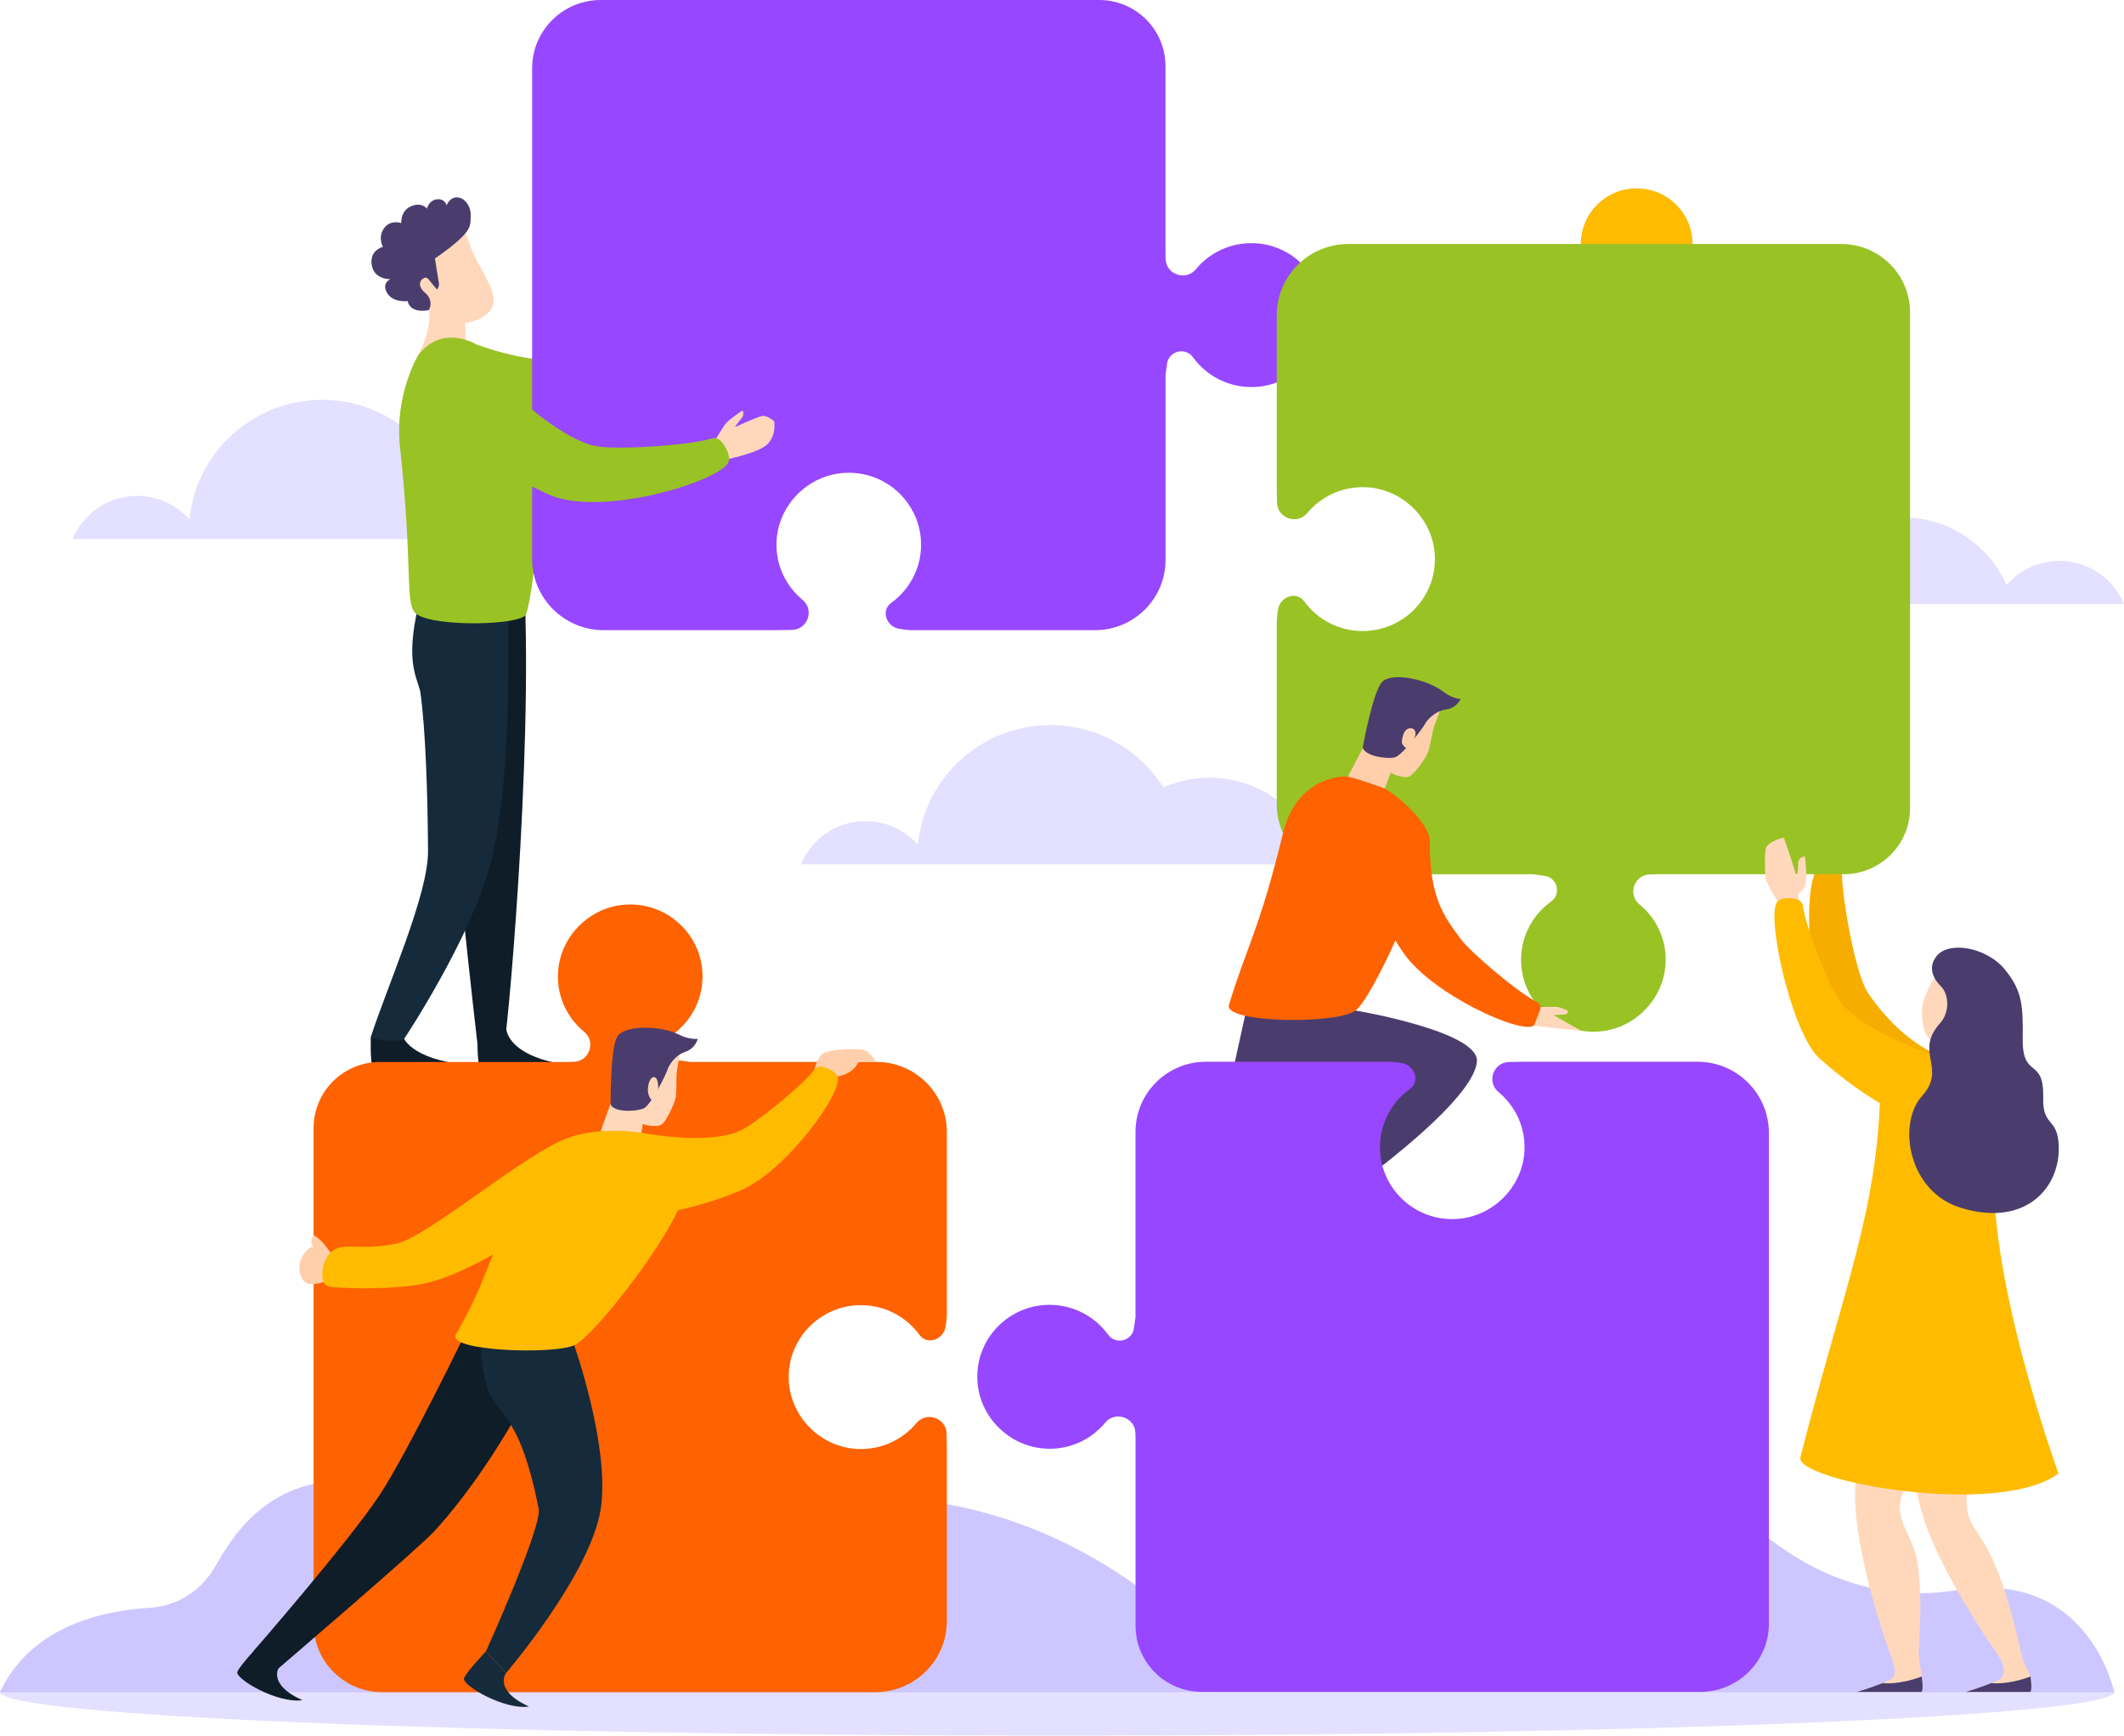
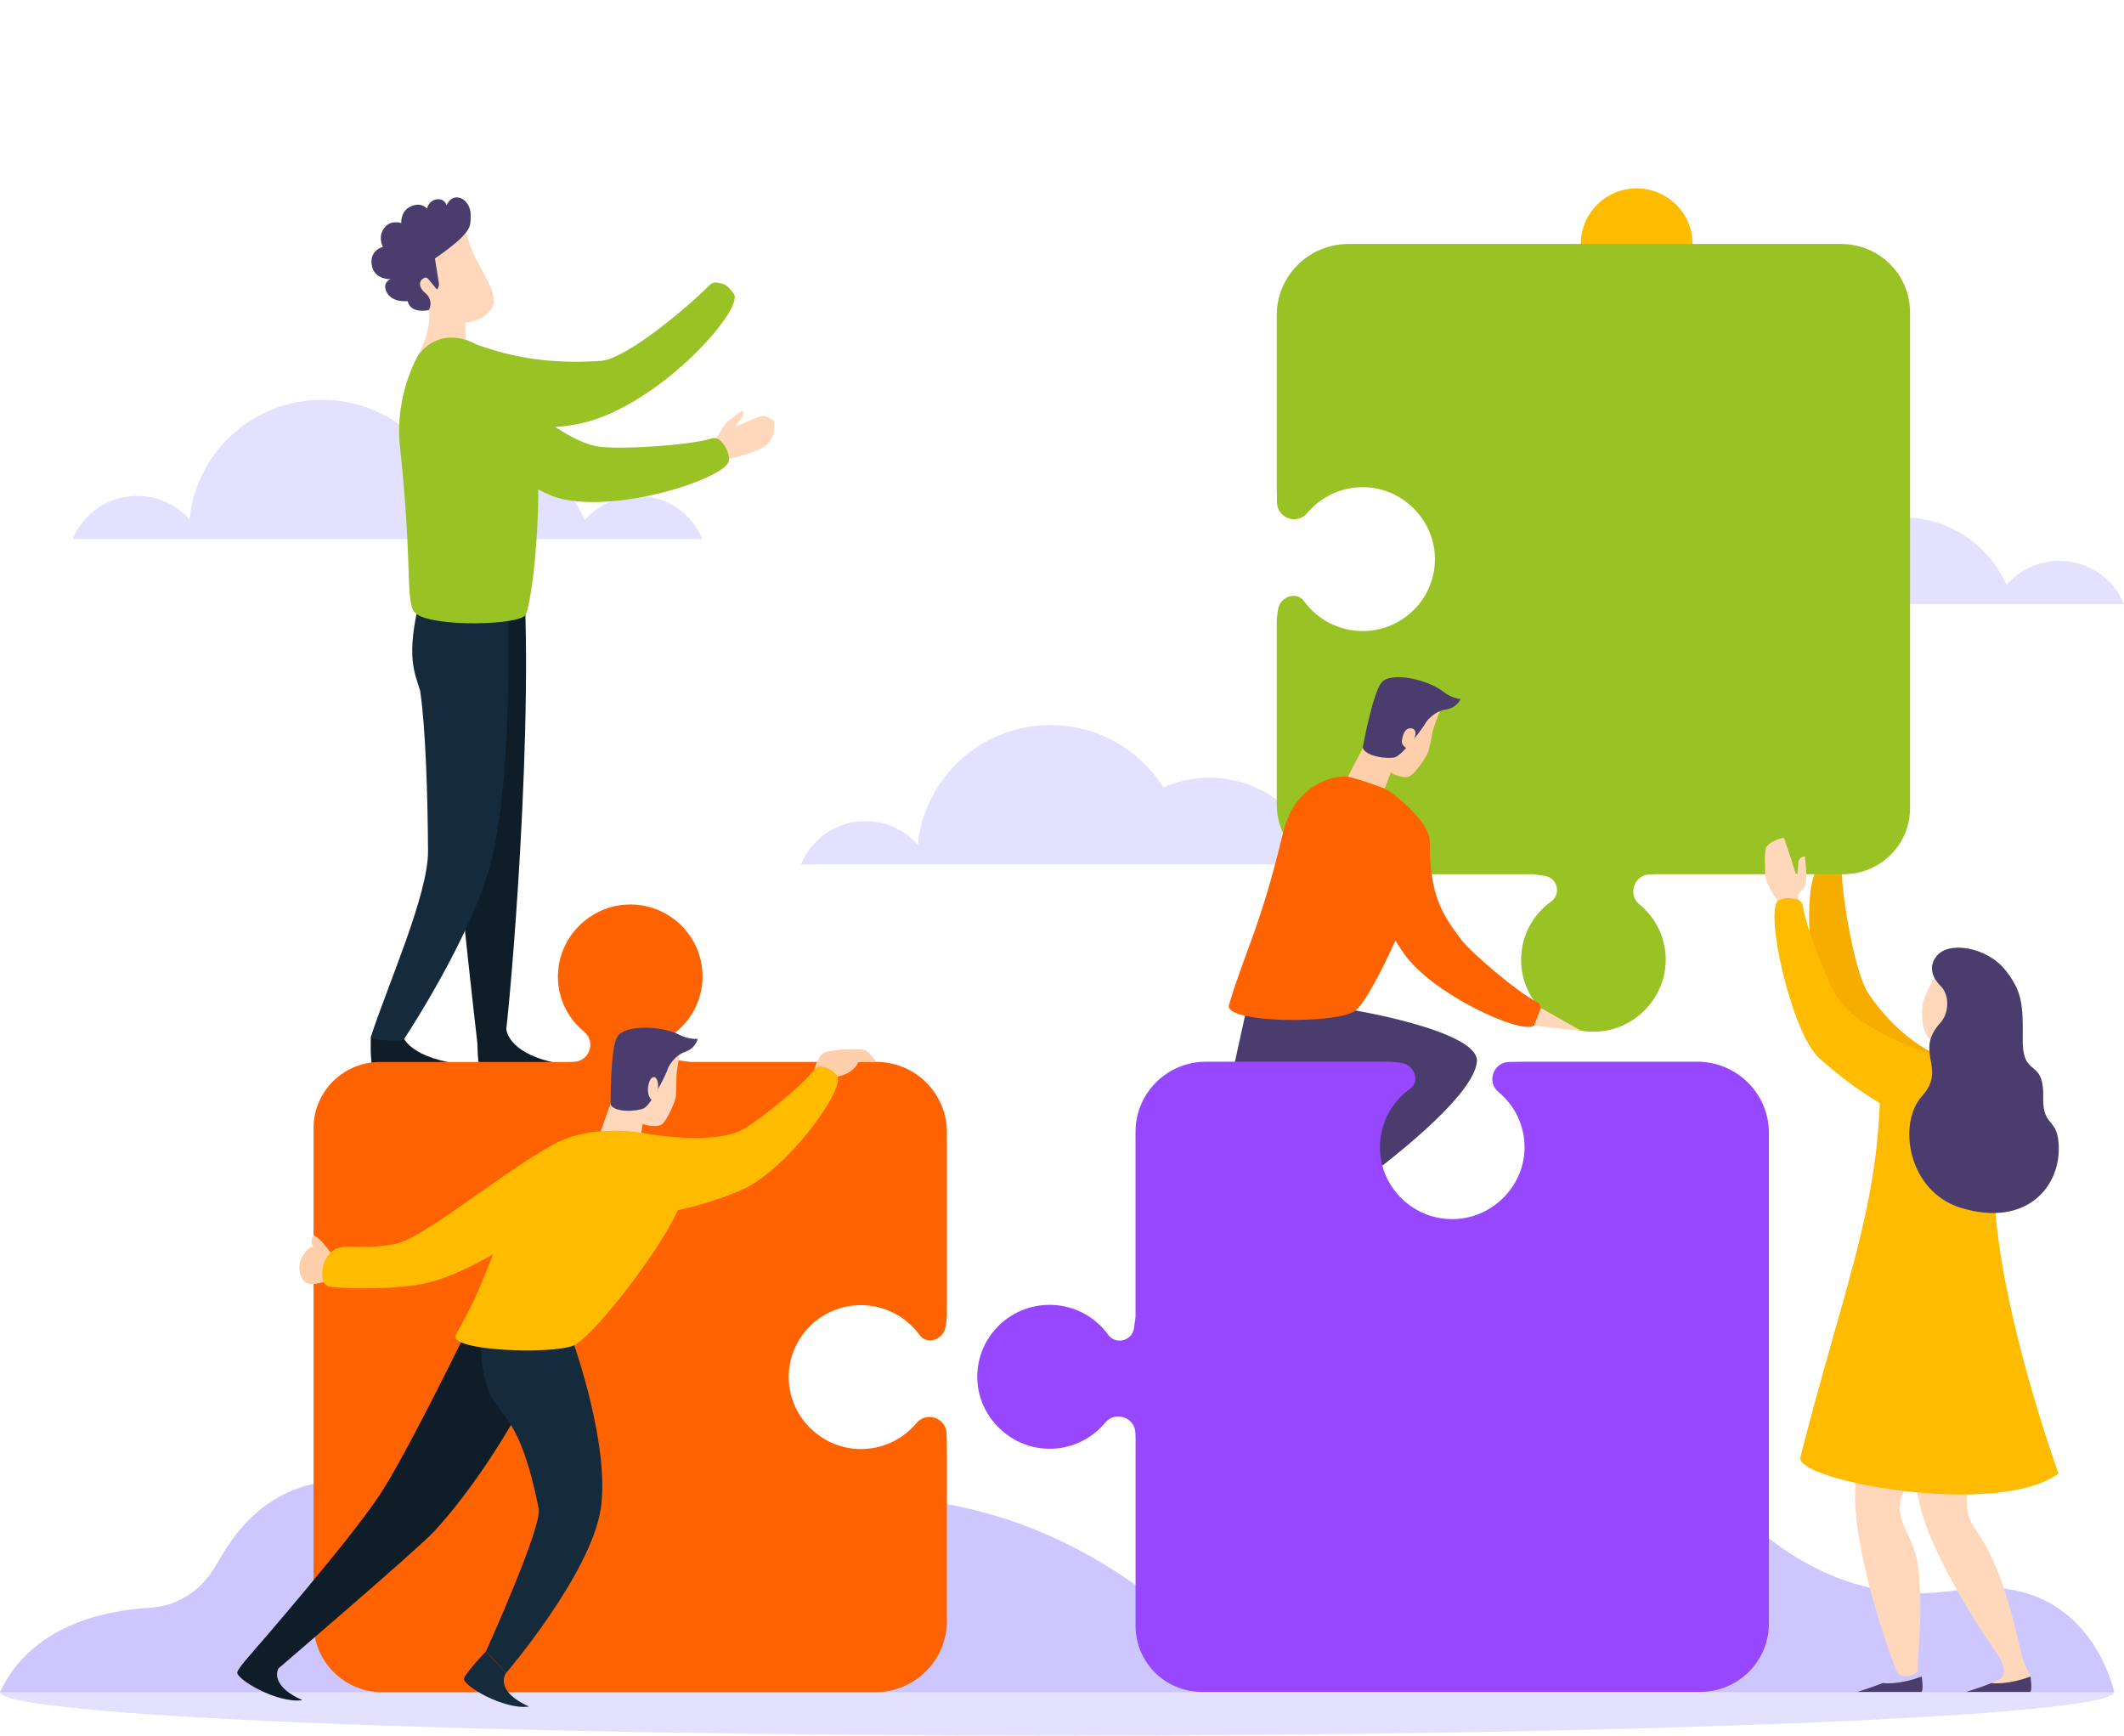
<svg xmlns="http://www.w3.org/2000/svg" width="235" height="192" viewBox="0 0 235 192" fill="none">
  <g clip-path="url(#clip0_13_89)">
    <path d="M70.563 54.857C68.227 54.857 66.137 55.894 64.721 57.526C62.776 53.128 58.367 50.053 53.227 50.053C51.414 50.053 49.694 50.442 48.134 51.129C45.527 46.995 40.916 44.235 35.644 44.235C27.989 44.235 21.698 50.036 20.968 57.463C19.552 55.871 17.491 54.857 15.183 54.857C11.949 54.857 9.186 56.833 8.035 59.639H77.712C76.561 56.838 73.792 54.857 70.563 54.857Z" fill="#E4E0FF" />
    <path d="M151.147 90.835C148.81 90.835 146.721 91.871 145.305 93.503C143.36 89.106 138.951 86.031 133.811 86.031C131.998 86.031 130.277 86.42 128.718 87.107C126.11 82.973 121.5 80.213 116.228 80.213C108.573 80.213 102.282 86.013 101.551 93.44C100.135 91.849 98.075 90.835 95.767 90.835C92.532 90.835 89.77 92.811 88.618 95.616H158.295C157.144 92.816 154.376 90.835 151.147 90.835Z" fill="#E4E0FF" />
    <path d="M227.852 62.044C225.515 62.044 223.426 63.08 222.01 64.712C220.064 60.314 215.656 57.239 210.516 57.239C208.703 57.239 206.982 57.629 205.422 58.316C202.815 54.181 198.205 51.421 192.933 51.421C185.278 51.421 178.987 57.222 178.256 64.649C176.84 63.057 174.779 62.044 172.471 62.044C169.237 62.044 166.474 64.019 165.323 66.825H235C233.849 64.025 231.08 62.044 227.852 62.044Z" fill="#E4E0FF" />
    <path d="M52.836 114.444C52.836 114.444 52.738 117.405 53.135 118.281C53.538 119.157 57.93 118.905 61.107 118.767C61.792 118.739 61.418 117.565 61.072 117.485C56.088 116.334 56.019 113.826 56.019 113.826L52.836 114.45V114.444Z" fill="#0F1D29" />
    <path d="M41.032 114.696C41.032 114.696 40.899 117.508 41.313 118.338C41.728 119.163 46.338 118.888 49.682 118.727C50.401 118.693 50.022 117.582 49.659 117.513C44.439 116.465 44.387 114.083 44.387 114.083L41.037 114.702L41.032 114.696Z" fill="#0F1D29" />
    <path d="M49.544 41.097C49.659 42.483 49.268 44.739 50.453 45.472C51.76 46.279 56.773 48.037 63.398 47.007C72.302 45.627 82.414 34.243 81.194 32.519C80.388 31.38 80.141 31.454 79.444 31.277C79.099 31.191 78.731 31.299 78.483 31.557C76.774 33.367 69.43 39.706 66.5 39.917C51.449 40.988 48.876 33.092 49.544 41.097Z" fill="#99C225" />
    <path d="M46.269 39.288C46.269 39.288 47.61 36.848 47.501 34.81C47.391 32.771 47.507 31.574 47.507 31.574L51.438 33.693L51.541 38.795L46.269 39.282V39.288Z" fill="#FFD8BC" />
    <path d="M50.235 24.646C50.235 24.646 51.236 24.898 51.771 26.455C52.606 28.889 52.571 28.299 53.786 30.761C54.039 31.271 54.931 32.76 54.54 33.802C53.872 35.566 51.305 35.737 51.305 35.737C51.305 35.737 49.13 35.955 47.466 34.306C46.591 33.441 43.04 28.207 43.219 27.755C43.391 27.297 47.869 22.825 50.246 24.651L50.235 24.646Z" fill="#FFD8BC" />
    <path d="M44.991 29.914C44.991 29.914 46.637 29.69 47.316 29.164C47.996 28.637 51.593 26.392 51.973 24.983C52.353 23.575 51.409 22.619 51.409 22.619C51.409 22.619 51.075 23.397 49.63 23.518C48.191 23.638 43.316 24.062 43.466 27.669C43.466 27.669 44.18 30.068 44.986 29.914H44.991Z" fill="#4A3D6D" />
    <path d="M48.151 28.116C48.151 28.116 48.376 27.904 48.117 28.551C48.117 28.551 48.468 30.83 48.56 31.328C48.629 31.718 48.347 32.032 48.347 32.032L47.357 30.836C47.253 30.715 47.081 30.675 46.937 30.744C46.701 30.859 46.407 31.099 46.476 31.551C46.528 31.878 46.787 32.204 47.092 32.45C47.599 32.868 47.777 33.561 47.512 34.163L47.455 34.294C47.455 34.294 43.276 30.859 42.511 28.9C41.745 26.942 43.967 26.655 43.967 26.655L48.151 28.104V28.116Z" fill="#4A3D6D" />
    <path d="M46.269 39.288C46.269 39.288 43.667 43.634 44.243 49.251C44.243 49.251 54.005 39.385 52.641 38.068C52.641 38.068 48.94 35.806 46.269 39.288Z" fill="#99C225" />
    <path d="M47.46 34.3C47.46 34.3 45.434 34.787 45.101 33.309C45.101 33.309 43.437 33.516 42.816 32.382C42.194 31.248 43.207 30.881 43.207 30.881C43.207 30.881 41.388 30.967 41.129 29.312C40.87 27.658 42.361 27.314 42.361 27.314C42.361 27.314 41.693 26.1 42.643 25.069C43.357 24.296 44.398 24.68 44.398 24.68C44.398 24.68 44.283 23.334 45.475 22.819C46.666 22.304 47.236 23.077 47.236 23.077C47.236 23.077 47.443 22.132 48.381 22.046C49.239 21.966 49.417 22.716 49.417 22.716C49.417 22.716 49.728 21.788 50.614 21.84C51.495 21.891 52.163 22.933 52.071 23.959C51.979 24.983 51.817 25.218 49.987 26.667C48.157 28.116 44.796 27.142 45.106 28.11C45.417 29.078 46.039 32.433 46.039 32.433L47.466 34.3H47.46Z" fill="#4A3D6D" />
    <path d="M48.836 74.12C49.705 88.688 52.865 115.824 52.865 115.824C52.9 115.841 52.928 115.847 52.963 115.859C54.897 116.534 55.052 116.007 55.697 116.076C56.008 116.11 58.995 83.963 57.999 64.586L48.416 66.802C47.587 72.293 48.514 71.956 48.842 74.114L48.836 74.12Z" fill="#0F1D29" />
    <path d="M46.493 76.474C47.092 80.568 47.322 87.995 47.357 94.179C47.38 98.966 42.879 109.01 41.032 114.696C40.974 115.063 44.444 115.303 44.703 114.937C45.187 114.244 52.007 103.748 54.137 96.006C56.347 87.972 56.341 75.38 56.192 66.092L46.58 65.806C44.721 72.895 46.016 74.613 46.493 76.468V76.474Z" fill="#152A3B" />
    <path d="M58.195 44.235C60.652 49.137 59.242 65.181 58.195 67.959C57.74 69.161 48.145 69.413 46.085 67.93C44.721 66.957 45.751 63.28 44.266 49.543C44.185 48.81 44.295 48.089 44.295 47.39C44.295 37.163 53.21 34.3 58.2 44.235H58.195Z" fill="#99C225" />
    <path d="M181.082 33.138C184.496 33.138 187.263 30.384 187.263 26.988C187.263 23.591 184.496 20.838 181.082 20.838C177.668 20.838 174.9 23.591 174.9 26.988C174.9 30.384 177.668 33.138 181.082 33.138Z" fill="#FFBB00" />
    <path d="M116.959 192C181.554 192 233.918 189.836 233.918 187.167C233.918 184.498 181.554 182.334 116.959 182.334C52.364 182.334 0 184.498 0 187.167C0 189.836 52.364 192 116.959 192Z" fill="#E4E0FF" />
    <path d="M3.00817e-06 187.201H233.918C233.918 187.201 231.161 173.55 216.53 175.904C196.34 179.15 185.295 157.975 185.295 157.975C185.295 157.975 166.117 205.525 126.801 176.184C92.521 150.605 55.466 179.19 55.466 179.19C55.466 179.19 54.436 164.846 39.61 163.821C29.468 163.123 25.52 170.361 23.765 173.367C22.216 176.012 19.54 177.684 16.639 177.851C11.229 178.165 3.384 179.952 -0.006 187.196L3.00817e-06 187.201Z" fill="#CEC7FF" />
    <path d="M61.728 107.773C61.654 110.333 62.788 112.623 64.612 114.123L64.641 114.146C65.97 115.257 65.211 117.422 63.472 117.462L62.788 117.479H42.039C37.981 117.479 34.695 120.749 34.695 124.786V179.637C34.695 183.812 38.096 187.196 42.292 187.196H96.843C101.217 187.196 104.763 183.668 104.763 179.316V160.34L104.734 158.605C104.705 156.864 102.518 156.091 101.396 157.425C99.882 159.235 97.586 160.368 95.013 160.294C90.892 160.174 87.462 156.818 87.272 152.718C87.053 148.154 90.719 144.381 95.26 144.381C97.919 144.381 100.274 145.675 101.724 147.662C101.73 147.668 101.735 147.679 101.741 147.685C102.582 148.819 104.314 148.2 104.596 146.877C104.7 146.391 104.751 145.686 104.751 145.686C104.763 145.618 104.763 145.549 104.763 145.475V125.238C104.763 120.949 101.269 117.473 96.958 117.473H76.365L75.127 117.302C73.712 117.107 73.251 115.297 74.408 114.461L74.431 114.444C76.428 113.001 77.729 110.659 77.729 108.014C77.729 103.496 73.936 99.848 69.349 100.066C65.228 100.255 61.855 103.667 61.734 107.767L61.728 107.773Z" fill="#FF6200" />
    <path d="M217.422 121.069C216.49 121.934 215.356 123.692 214.107 123.463C212.726 123.205 208.265 121.327 204.432 116.58C199.287 110.207 199.5 96.344 201.387 95.925C202.636 95.651 202.757 95.851 203.333 96.16C203.621 96.315 203.799 96.613 203.805 96.939C203.839 99.201 205.209 107.704 206.717 109.903C214.28 120.92 222.815 116.082 217.422 121.075V121.069Z" fill="#F7AD00" />
-     <path d="M138.704 26.902C136.131 26.827 133.829 27.955 132.321 29.771L132.298 29.799C131.181 31.122 129.005 30.366 128.965 28.637L128.948 27.955V7.307C128.948 3.27 125.661 0 121.604 0H66.471C62.275 0 58.874 3.384 58.874 7.559V61.832C58.874 66.184 62.419 69.711 66.793 69.711H85.867L87.611 69.682C89.361 69.654 90.138 67.478 88.797 66.361C86.978 64.855 85.839 62.57 85.913 60.011C86.034 55.911 89.407 52.498 93.528 52.309C98.115 52.091 101.908 55.739 101.908 60.257C101.908 62.903 100.607 65.245 98.61 66.688C98.605 66.693 98.593 66.699 98.587 66.705C97.448 67.541 98.069 69.264 99.399 69.545C99.888 69.648 100.596 69.7 100.596 69.7C100.665 69.711 100.734 69.711 100.809 69.711H121.149C125.46 69.711 128.954 66.235 128.954 61.946V41.458L129.126 40.227C129.322 38.818 131.141 38.36 131.981 39.511L131.998 39.534C133.449 41.521 135.803 42.815 138.462 42.815C143.003 42.815 146.669 39.041 146.451 34.477C146.261 30.378 142.83 27.022 138.709 26.902H138.704Z" fill="#9747FF" />
    <path d="M184.293 106.416C184.368 103.856 183.234 101.566 181.41 100.066L181.381 100.043C180.052 98.932 180.811 96.767 182.549 96.727L183.234 96.71H203.983C208.041 96.71 211.327 93.44 211.327 89.403V34.552C211.327 30.378 207.926 26.993 203.73 26.993H149.179C144.804 26.993 141.259 30.521 141.259 34.873V53.849L141.288 55.584C141.317 57.325 143.504 58.098 144.626 56.764C146.14 54.955 148.436 53.821 151.009 53.895C155.13 54.015 158.56 57.371 158.75 61.471C158.969 66.035 155.303 69.808 150.761 69.808C148.102 69.808 145.748 68.514 144.298 66.527C144.292 66.521 144.286 66.51 144.281 66.504C143.44 65.371 141.708 65.989 141.426 67.312C141.322 67.798 141.271 68.503 141.271 68.503C141.259 68.571 141.259 68.64 141.259 68.715V88.951C141.259 93.24 144.753 96.716 149.064 96.716H169.657L170.894 96.888C172.31 97.082 172.771 98.892 171.614 99.728L171.591 99.745C169.594 101.188 168.293 103.53 168.293 106.175C168.293 110.693 172.086 114.341 176.673 114.123C180.794 113.935 184.167 110.522 184.288 106.422L184.293 106.416Z" fill="#99C225" />
    <path d="M78.69 49.406C78.69 49.406 79.956 47.276 80.308 46.84C80.659 46.405 82.144 45.409 82.144 45.409C82.144 45.409 82.449 45.798 81.971 46.365C81.493 46.932 81.303 47.253 81.303 47.253C81.303 47.253 83.807 46.102 84.331 46.016C84.854 45.93 85.643 46.583 85.643 46.583C85.643 46.583 85.948 47.974 84.987 49.062C84.026 50.15 79.876 50.929 79.876 50.929L78.696 49.406H78.69Z" fill="#FFD8BC" />
    <path d="M47.098 43.382C46.528 44.653 47.426 46.113 48.427 47.081C49.97 48.575 53.74 51.439 60.554 54.639C66.471 57.417 80.164 53.082 80.624 51.026C80.797 50.248 80.204 49.211 79.68 48.724C79.421 48.478 79.047 48.398 78.702 48.513C76.33 49.274 67.996 49.818 65.838 49.337C62.626 48.616 57.936 45.008 53.815 40.427C50.994 37.295 48.779 39.648 47.092 43.382H47.098Z" fill="#99C225" />
    <path d="M139.17 106.107C139.17 106.107 130.841 141.621 133.144 141.621C135.446 141.621 162.779 124.013 163.406 117.45C163.729 114.095 149.979 111.787 149.979 111.787C149.979 111.787 143.366 109.817 139.164 106.107H139.17Z" fill="#4A3D6D" />
    <path d="M153.656 89.552C152.672 90.194 149.938 92.192 149.984 93.36C150.059 95.158 152.229 101.033 155.326 105.477C158.462 109.972 168.247 114.45 169.72 113.459C170.279 113.081 170.515 112.114 170.48 111.512C170.463 111.215 170.279 110.951 170.008 110.819C168.114 109.926 162.779 105.425 161.668 103.942C159.614 101.211 158.238 99.201 158.186 93.44C158.163 91.196 154.157 89.226 153.656 89.552Z" fill="#FF6200" />
    <path d="M169.72 113.454C169.72 113.454 173.11 113.889 174.895 114.003L170.48 111.507L169.72 113.454Z" fill="#FFD8BC" />
    <path d="M159.096 77.247C159.096 77.247 159.602 77.945 159.096 79.234C158.307 81.249 158.606 80.854 158.048 83.087C157.933 83.551 156.765 85.372 155.976 85.87C155.481 86.185 154.198 85.653 154.198 85.653C153.766 85.447 152.528 84.628 152.051 81.959C151.872 80.946 152.523 75.66 152.88 75.46C153.242 75.26 158.549 74.796 159.084 77.247H159.096Z" fill="#FFCEAB" />
    <path d="M148.879 86.426C148.879 86.426 151.141 81.856 152.183 80.488C153.219 79.119 153.57 80.236 153.57 80.236L154.969 82.584L153.202 87.228L148.879 86.426Z" fill="#FFCEAB" />
    <path d="M150.773 82.681C150.773 82.681 151.878 76.6 152.891 75.46C153.904 74.321 157.841 75.088 159.677 76.514C160.673 77.287 161.599 77.327 161.599 77.327C161.599 77.327 161.208 78.317 159.947 78.495C158.687 78.672 157.789 79.795 157.674 80.07C157.559 80.35 155.187 83.563 154.318 83.78C153.449 83.998 150.997 83.654 150.773 82.687V82.681Z" fill="#4A3D6D" />
    <path d="M155.573 82.75C155.573 82.75 155.044 82.423 155.101 81.982C155.268 80.728 155.734 80.522 156.154 80.568C156.575 80.614 156.747 81.037 156.483 81.696C156.218 82.354 155.734 82.761 155.573 82.75Z" fill="#FFCEAB" />
    <path d="M158.186 93.44C157.398 97.975 151.947 110.247 149.984 111.787C148.022 113.328 135.354 113.202 135.97 111.169C137.88 104.853 139.388 102.751 141.955 92.152C143.458 85.973 148.557 85.779 149.133 85.916C150.767 86.3 153.196 87.233 153.196 87.233C154.019 87.577 158.583 91.127 158.18 93.446L158.186 93.44Z" fill="#FF6200" />
-     <path d="M170.463 111.404C170.463 111.404 172.115 111.341 172.414 111.404C172.713 111.467 173.49 111.816 173.49 111.816C173.49 111.816 173.444 112.171 173.214 112.211C172.984 112.245 171.499 112.308 171.499 112.308L170.399 111.701L170.457 111.409L170.463 111.404Z" fill="#FFD8BC" />
-     <path d="M217.612 165.419C217.82 159.784 219.12 152.97 219.702 149.242C220.151 147.553 221.164 145.532 219.984 142.033L210.942 139.691C210.723 148.16 210.602 159.647 212.548 166.999C214.32 173.699 221.394 183.697 222.292 184.705C222.424 185.066 223.408 185.592 223.932 184.419C220.415 167.085 217.405 170.859 217.607 165.425L217.612 165.419Z" fill="#FFD8BC" />
+     <path d="M217.612 165.419C217.82 159.784 219.12 152.97 219.702 149.242C220.151 147.553 221.164 145.532 219.984 142.033C210.723 148.16 210.602 159.647 212.548 166.999C214.32 173.699 221.394 183.697 222.292 184.705C222.424 185.066 223.408 185.592 223.932 184.419C220.415 167.085 217.405 170.859 217.607 165.425L217.612 165.419Z" fill="#FFD8BC" />
    <path d="M210.55 165.115C212.726 159.905 215.339 153.514 216.899 150.073C217.785 148.561 219.299 146.883 219.103 143.195L211.017 138.546C208.536 146.654 205.347 157.694 205.249 165.293C205.163 172.222 209.301 183.731 209.9 184.94C209.934 185.323 211.362 185.844 212.185 184.854C212.001 184.384 212.91 178.314 212.185 173.046C211.736 169.759 209.301 168.11 210.55 165.115Z" fill="#FFD8BC" />
    <path d="M199.195 161.199C198.527 163.816 221.066 167.973 227.754 163.002C227.754 163.002 219.408 140.098 220.766 127.563C220.841 126.899 220.743 126.234 220.743 125.599C220.743 119.329 208.191 114.622 208.029 120.852C207.684 134.148 203.995 142.4 199.195 161.204V161.199Z" fill="#FFBB00" />
    <path d="M220.082 119.626C220.082 119.626 221.768 122.335 221.883 127.025C221.883 127.025 212.876 118.962 214.125 117.76C214.125 117.76 217.992 118.561 220.082 119.626Z" fill="#FFBB00" />
    <path d="M196.748 99.802C196.748 99.802 195.425 97.85 195.344 97.076C195.269 96.303 195.177 94.013 195.459 93.658C196.11 92.856 197.37 92.673 197.37 92.673C197.37 92.673 198.176 94.969 198.734 96.802C198.849 97.174 198.93 96.086 198.964 95.416C198.982 95.13 199.177 94.883 199.454 94.797L199.695 94.723C199.695 94.723 199.92 96.561 199.822 97.563C199.747 98.296 199.246 98.588 198.941 98.96L199.022 99.688L196.743 99.796L196.748 99.802Z" fill="#FFD8BC" />
    <path d="M218.936 118.201C218.936 118.201 218.591 115.967 218.689 114.106C218.787 112.245 217.808 111.169 217.808 111.169L214.222 113.098L214.125 117.754L218.936 118.201Z" fill="#FFCEAB" />
    <path d="M215.546 106.565C215.546 106.565 215.005 104.469 214.746 105.946C214.337 108.26 213.509 108.5 212.766 110.882C212.611 111.375 212.415 114.043 213.578 115.028C214.067 115.441 214.884 115.423 214.884 115.423C215.402 115.475 217.02 115.406 218.965 113.196C219.707 112.354 221.474 109.067 221.256 108.684C221.031 108.294 217.434 104.589 215.552 106.565H215.546Z" fill="#FFD8BC" />
    <path d="M215.454 123.652C214.643 124.585 213.123 124.413 211.96 123.973C210.17 123.297 206.291 121.522 201.307 117.084C198.193 114.307 195.229 100.793 196.725 99.653C197.289 99.224 198.349 99.31 198.941 99.544C199.235 99.665 199.442 99.934 199.482 100.249C199.753 102.436 202.429 109.313 203.626 110.86C205.411 113.161 210.09 115.572 215.333 117.164C218.925 118.252 217.848 120.909 215.454 123.652Z" fill="#FFBB00" />
    <path d="M214.194 105.878C214.194 105.878 212.91 107.281 214.729 109.09C215.69 110.046 215.69 112.028 214.683 113.144C211.69 116.46 215.489 118.092 212.645 121.258C209.911 124.299 211.097 131.829 216.956 133.615C224.3 135.86 228.185 131.136 227.754 126.337C227.512 123.663 225.993 124.557 226.062 121.47C226.171 116.821 223.736 119.477 223.794 114.908C223.84 111.163 223.725 109.628 221.877 107.321C219.777 104.687 215.414 104.045 214.188 105.872L214.194 105.878Z" fill="#4A3D6D" />
-     <path d="M212.576 187.167H205.48C205.48 187.167 207.12 186.663 208.306 186.182C208.801 185.982 209.209 185.787 209.388 185.632C209.998 185.106 209.388 183.68 209.388 183.68L212.271 182.575C212.271 182.575 212.242 182.998 212.571 185.106C212.588 185.232 212.605 185.352 212.622 185.461C212.858 187.207 212.571 187.167 212.571 187.167H212.576Z" fill="#FFD8BC" />
    <path d="M212.576 187.167H205.48C205.48 187.167 207.12 186.663 208.306 186.182C208.427 186.199 210.05 186.417 212.622 185.461C212.858 187.207 212.571 187.167 212.571 187.167H212.576Z" fill="#4A3D6D" />
    <path d="M224.611 187.167H217.515C217.515 187.167 219.155 186.663 220.341 186.182C220.836 185.982 221.261 185.804 221.423 185.632C222.286 184.699 220.922 182.861 220.922 182.861L223.397 181.939C223.397 181.939 223.506 183.227 224.49 185.088C224.548 185.203 224.64 185.352 224.657 185.461C224.893 187.207 224.605 187.167 224.605 187.167H224.611Z" fill="#FFD8BC" />
    <path d="M224.611 187.167H217.515C217.515 187.167 219.155 186.663 220.341 186.182C220.461 186.199 222.084 186.417 224.657 185.461C224.893 187.207 224.605 187.167 224.605 187.167H224.611Z" fill="#4A3D6D" />
    <path d="M52.289 145.864C52.289 145.864 45.032 160.872 41.941 165.476C38.39 170.779 28.018 182.683 28.018 182.683L30.2 185.088C30.2 185.088 46.269 171.334 48.03 169.416C56.577 160.099 62.621 145.858 62.621 145.858L58.292 147.542L52.289 145.858V145.864Z" fill="#0F1D29" />
    <path d="M63.53 148.813C63.53 148.813 67.496 160.036 66.471 166.879C65.389 174.094 56.008 185.06 56.008 185.06L53.763 182.683C53.763 182.683 60.008 168.918 59.599 166.873C57.538 156.538 55.311 156.87 54.108 153.961C53.302 152.02 53.13 149.237 53.227 148.103C53.481 145.263 63.53 148.807 63.53 148.807V148.813Z" fill="#152A3B" />
    <path d="M53.757 182.689C53.757 182.689 51.645 184.899 51.346 185.65C51.046 186.4 55.794 189.194 58.528 188.782C54.534 186.967 55.996 185.06 55.996 185.06L53.751 182.683L53.757 182.689Z" fill="#152A3B" />
    <path d="M28.674 181.985C28.674 181.985 26.562 184.195 26.263 184.945C25.963 185.695 30.712 188.49 33.446 188.078C29.451 186.262 30.913 184.356 30.913 184.356L28.669 181.979L28.674 181.985Z" fill="#0F1D29" />
    <path d="M90.103 118.321C90.103 118.321 90.362 117.256 90.921 116.643C91.479 116.03 95.197 115.927 95.755 116.208C96.314 116.494 96.947 117.479 96.947 117.479L95.013 117.416C95.013 117.416 94.57 118.75 92.653 119.1C90.737 119.449 90.103 118.321 90.103 118.321Z" fill="#FFCEAB" />
    <path d="M66.011 130.243C66.247 131.388 67.904 134.377 69.067 134.555C70.857 134.824 77.067 133.827 82.04 131.64C87.07 129.435 93.355 120.732 92.659 119.105C92.394 118.487 91.479 118.075 90.88 117.994C90.581 117.954 90.288 118.086 90.109 118.327C88.866 120.004 83.45 124.442 81.735 125.164C79.191 126.24 74.207 126.063 69.142 124.952C65.671 124.19 65.32 126.876 66.011 130.248V130.243Z" fill="#FFBB00" />
    <path d="M74.725 115.292C74.725 115.292 75.352 115.881 75.099 117.244C74.702 119.369 74.92 118.928 74.788 121.224C74.759 121.699 73.953 123.703 73.274 124.345C72.843 124.746 71.49 124.459 71.49 124.459C71.029 124.339 69.654 123.761 68.693 121.224C68.324 120.262 67.979 114.948 68.296 114.685C68.612 114.421 73.746 112.984 74.725 115.292Z" fill="#FFD8BC" />
    <path d="M66.465 125.141C66.465 125.141 67.772 121.287 68.537 119.752C69.303 118.218 69.855 119.248 69.855 119.248L71.663 121.298L70.793 126.189L66.465 125.141Z" fill="#FFD8BC" />
    <path d="M67.559 122.169C67.559 122.169 67.513 115.99 68.29 114.685C69.067 113.373 73.084 113.408 75.156 114.467C76.279 115.04 77.194 114.914 77.194 114.914C77.194 114.914 76.992 115.962 75.789 116.368C74.587 116.775 73.907 118.04 73.85 118.338C73.792 118.63 72.054 122.226 71.243 122.604C70.431 122.976 67.956 123.091 67.553 122.18L67.559 122.169Z" fill="#4A3D6D" />
    <path d="M75.674 132.087C74.552 136.553 65.792 147.754 63.53 148.813C61.268 149.872 49.371 149.471 50.436 147.628C53.74 141.913 53.832 139.851 58.206 129.859C60.111 125.507 65.884 125.187 66.471 125.146C69.142 124.952 77.504 124.826 75.674 132.092V132.087Z" fill="#FFBB00" />
    <path d="M36.836 138.918C36.836 138.918 34.741 137.824 34.447 137.939C34.154 138.053 32.968 139.101 33.129 140.464C33.261 141.558 33.768 141.896 33.975 141.964C34.977 142.302 36.611 141.512 36.611 141.512L36.836 138.918Z" fill="#FFCEAB" />
    <path d="M36.836 138.918C36.836 138.918 35.863 137.578 35.506 137.24C35.149 136.902 34.689 136.616 34.689 136.616C34.689 136.616 34.274 137.315 34.539 137.71L35.207 138.918H36.841H36.836Z" fill="#FFCEAB" />
    <path d="M35.661 140.75C35.627 141.798 35.88 142.308 36.715 142.377C38.971 142.571 43.437 142.651 46.672 142.044C52.704 140.916 63.104 133.724 63.605 130.655C64.106 127.592 65.66 125.038 62.764 125.971C58.287 127.408 47.294 136.885 43.829 137.584C40.364 138.282 38.654 137.618 37.354 138.076C36.214 138.477 35.696 139.771 35.661 140.745V140.75Z" fill="#FFBB00" />
    <path d="M72.82 120.451C72.82 120.451 72.889 119.22 72.376 119.157C71.864 119.1 71.565 120.291 71.732 120.995C71.899 121.699 72.255 121.734 72.255 121.734L72.82 120.451Z" fill="#FFD8BC" />
    <path d="M115.883 160.265C118.455 160.34 120.758 159.212 122.266 157.396L122.289 157.368C123.405 156.045 125.581 156.801 125.621 158.53L125.638 159.212V179.855C125.638 183.892 128.925 187.161 132.983 187.161H188.115C192.311 187.161 195.712 183.777 195.712 179.603V125.33C195.712 120.978 192.167 117.45 187.793 117.45H168.719L166.975 117.479C165.225 117.508 164.448 119.684 165.789 120.8C167.608 122.306 168.748 124.591 168.673 127.151C168.552 131.251 165.179 134.663 161.058 134.852C156.471 135.07 152.678 131.422 152.678 126.904C152.678 124.259 153.979 121.917 155.976 120.474C155.982 120.468 155.993 120.462 155.999 120.457C157.139 119.621 156.517 117.897 155.188 117.616C154.698 117.513 153.99 117.462 153.99 117.462C153.921 117.45 153.852 117.45 153.777 117.45H133.437C129.126 117.45 125.633 120.926 125.633 125.215V145.704L125.46 146.935C125.264 148.343 123.446 148.801 122.605 147.65L122.588 147.628C121.138 145.641 118.784 144.346 116.124 144.346C111.583 144.346 107.917 148.12 108.136 152.684C108.326 156.784 111.756 160.139 115.877 160.26L115.883 160.265Z" fill="#9747FF" />
  </g>
  <defs>
    <clipPath id="clip0_13_89">
      <rect width="235" height="192" fill="white" />
    </clipPath>
  </defs>
</svg>